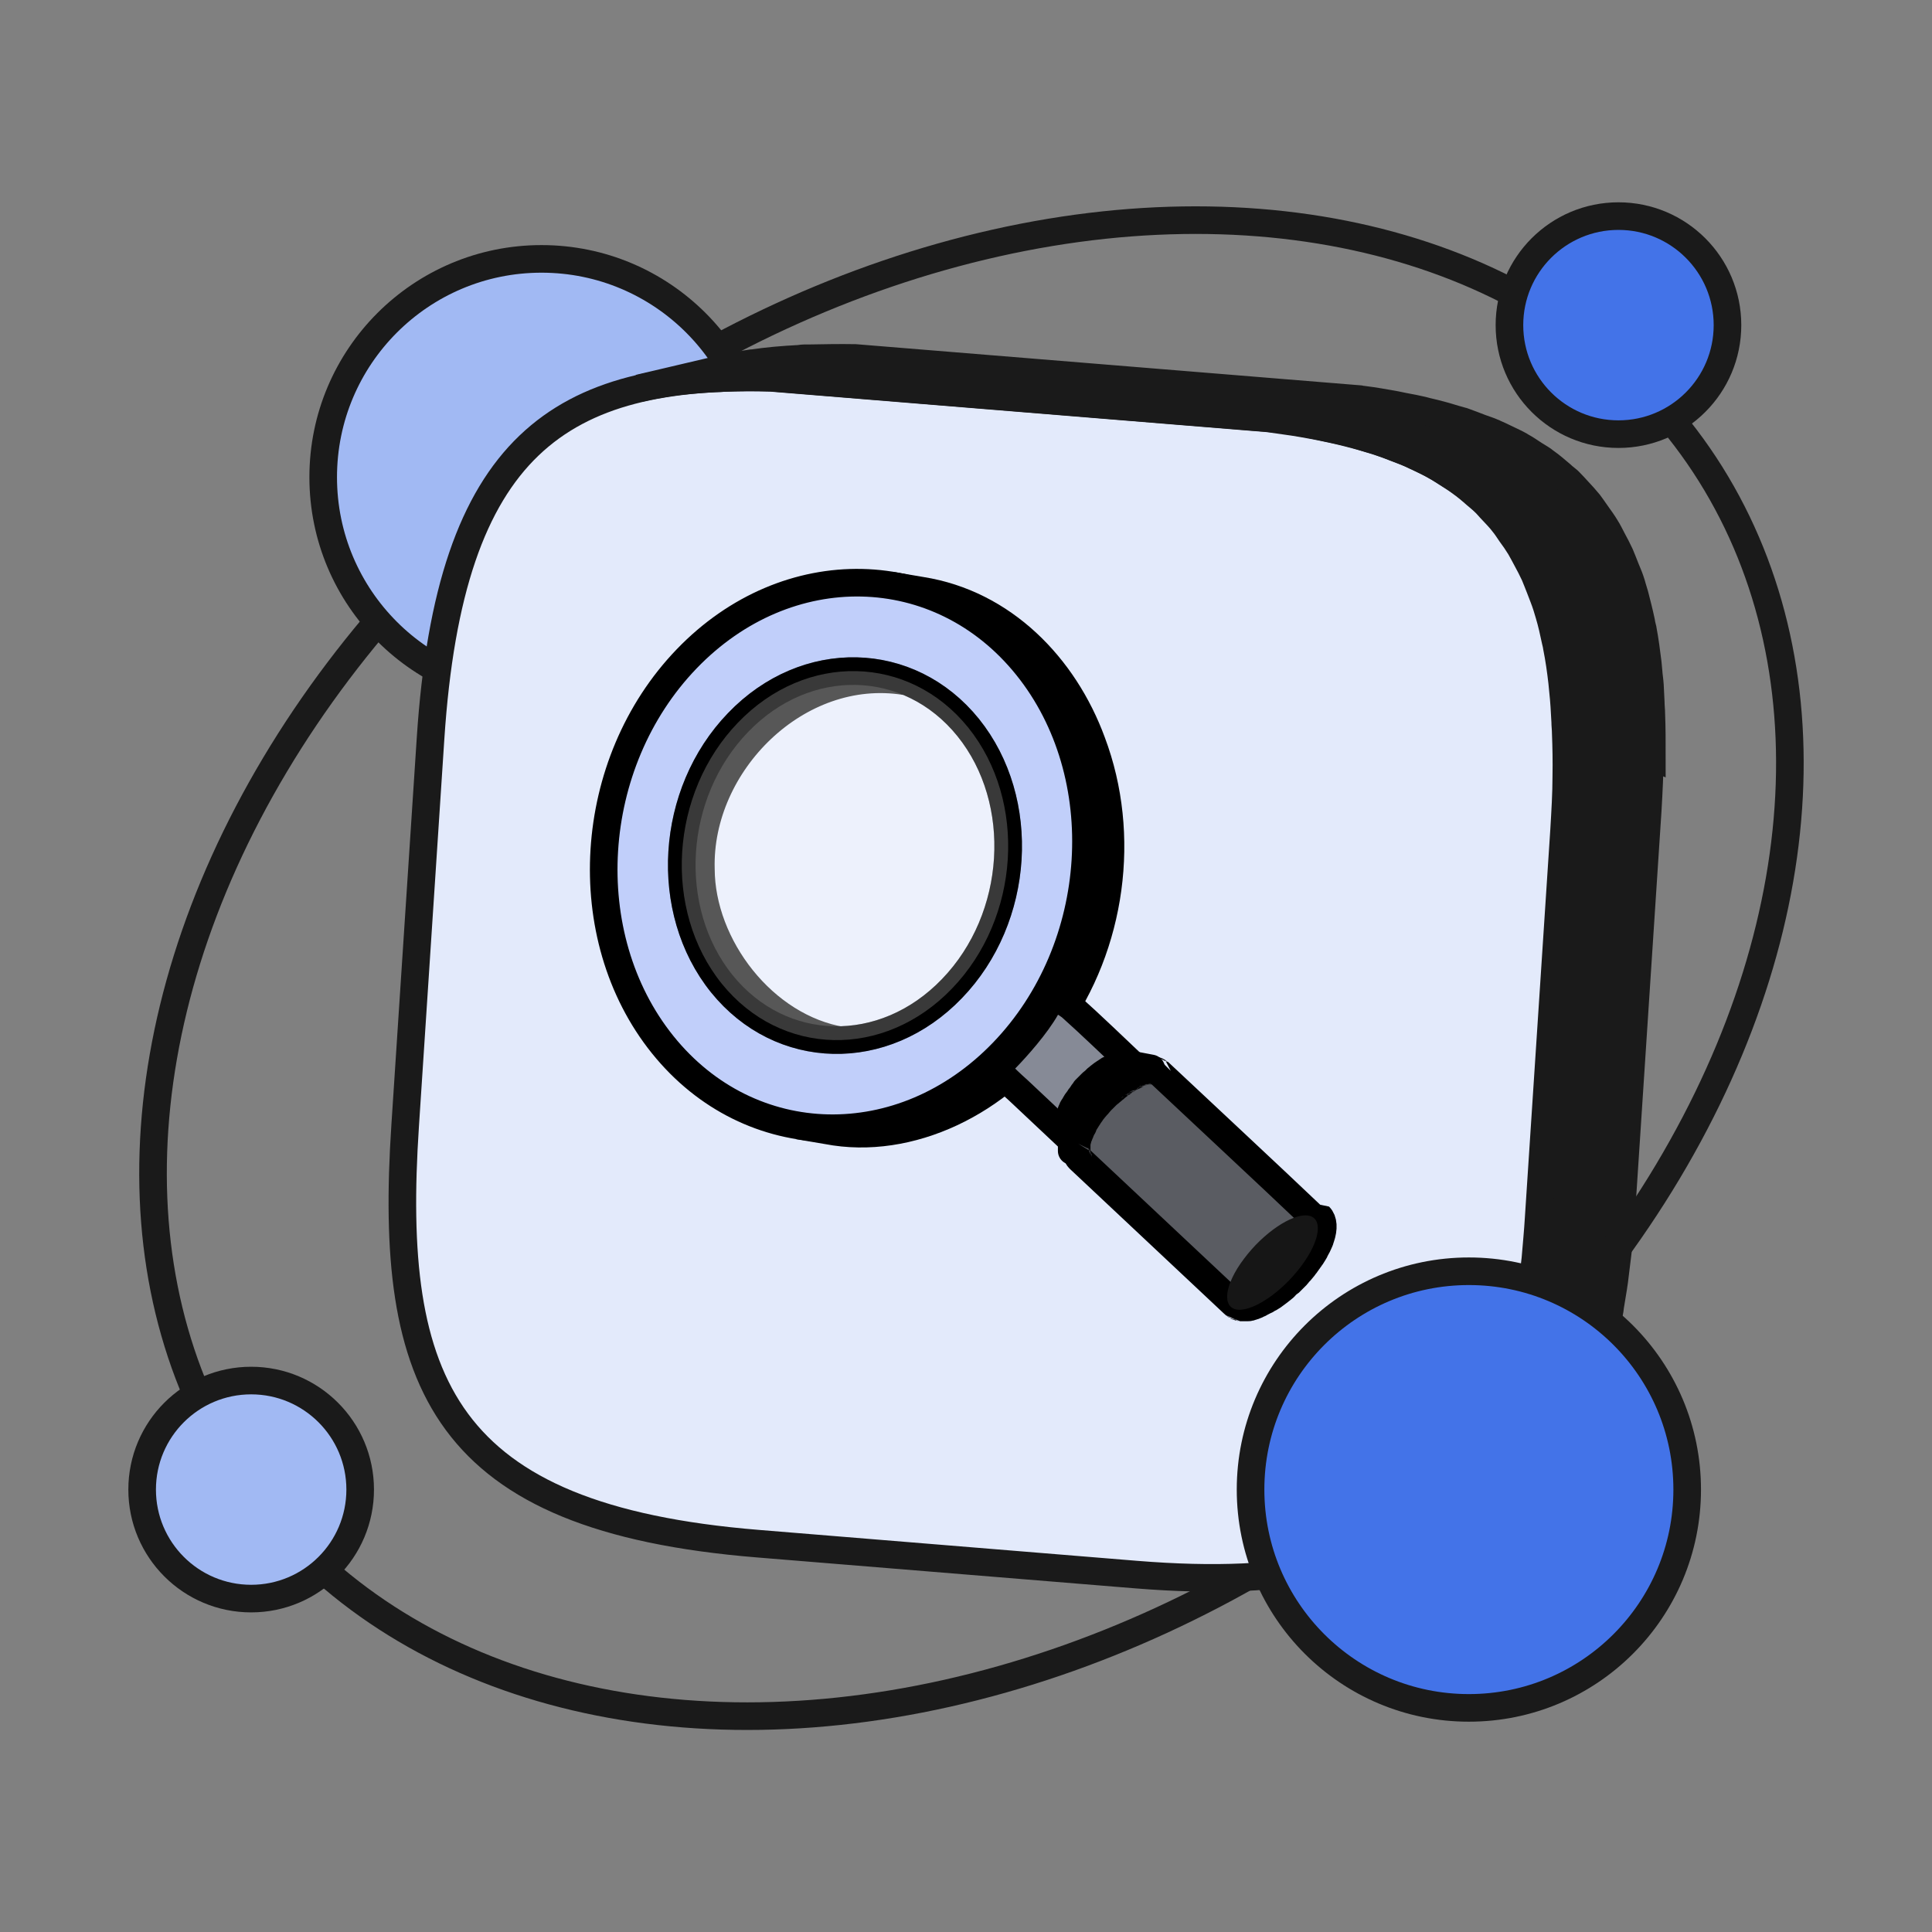
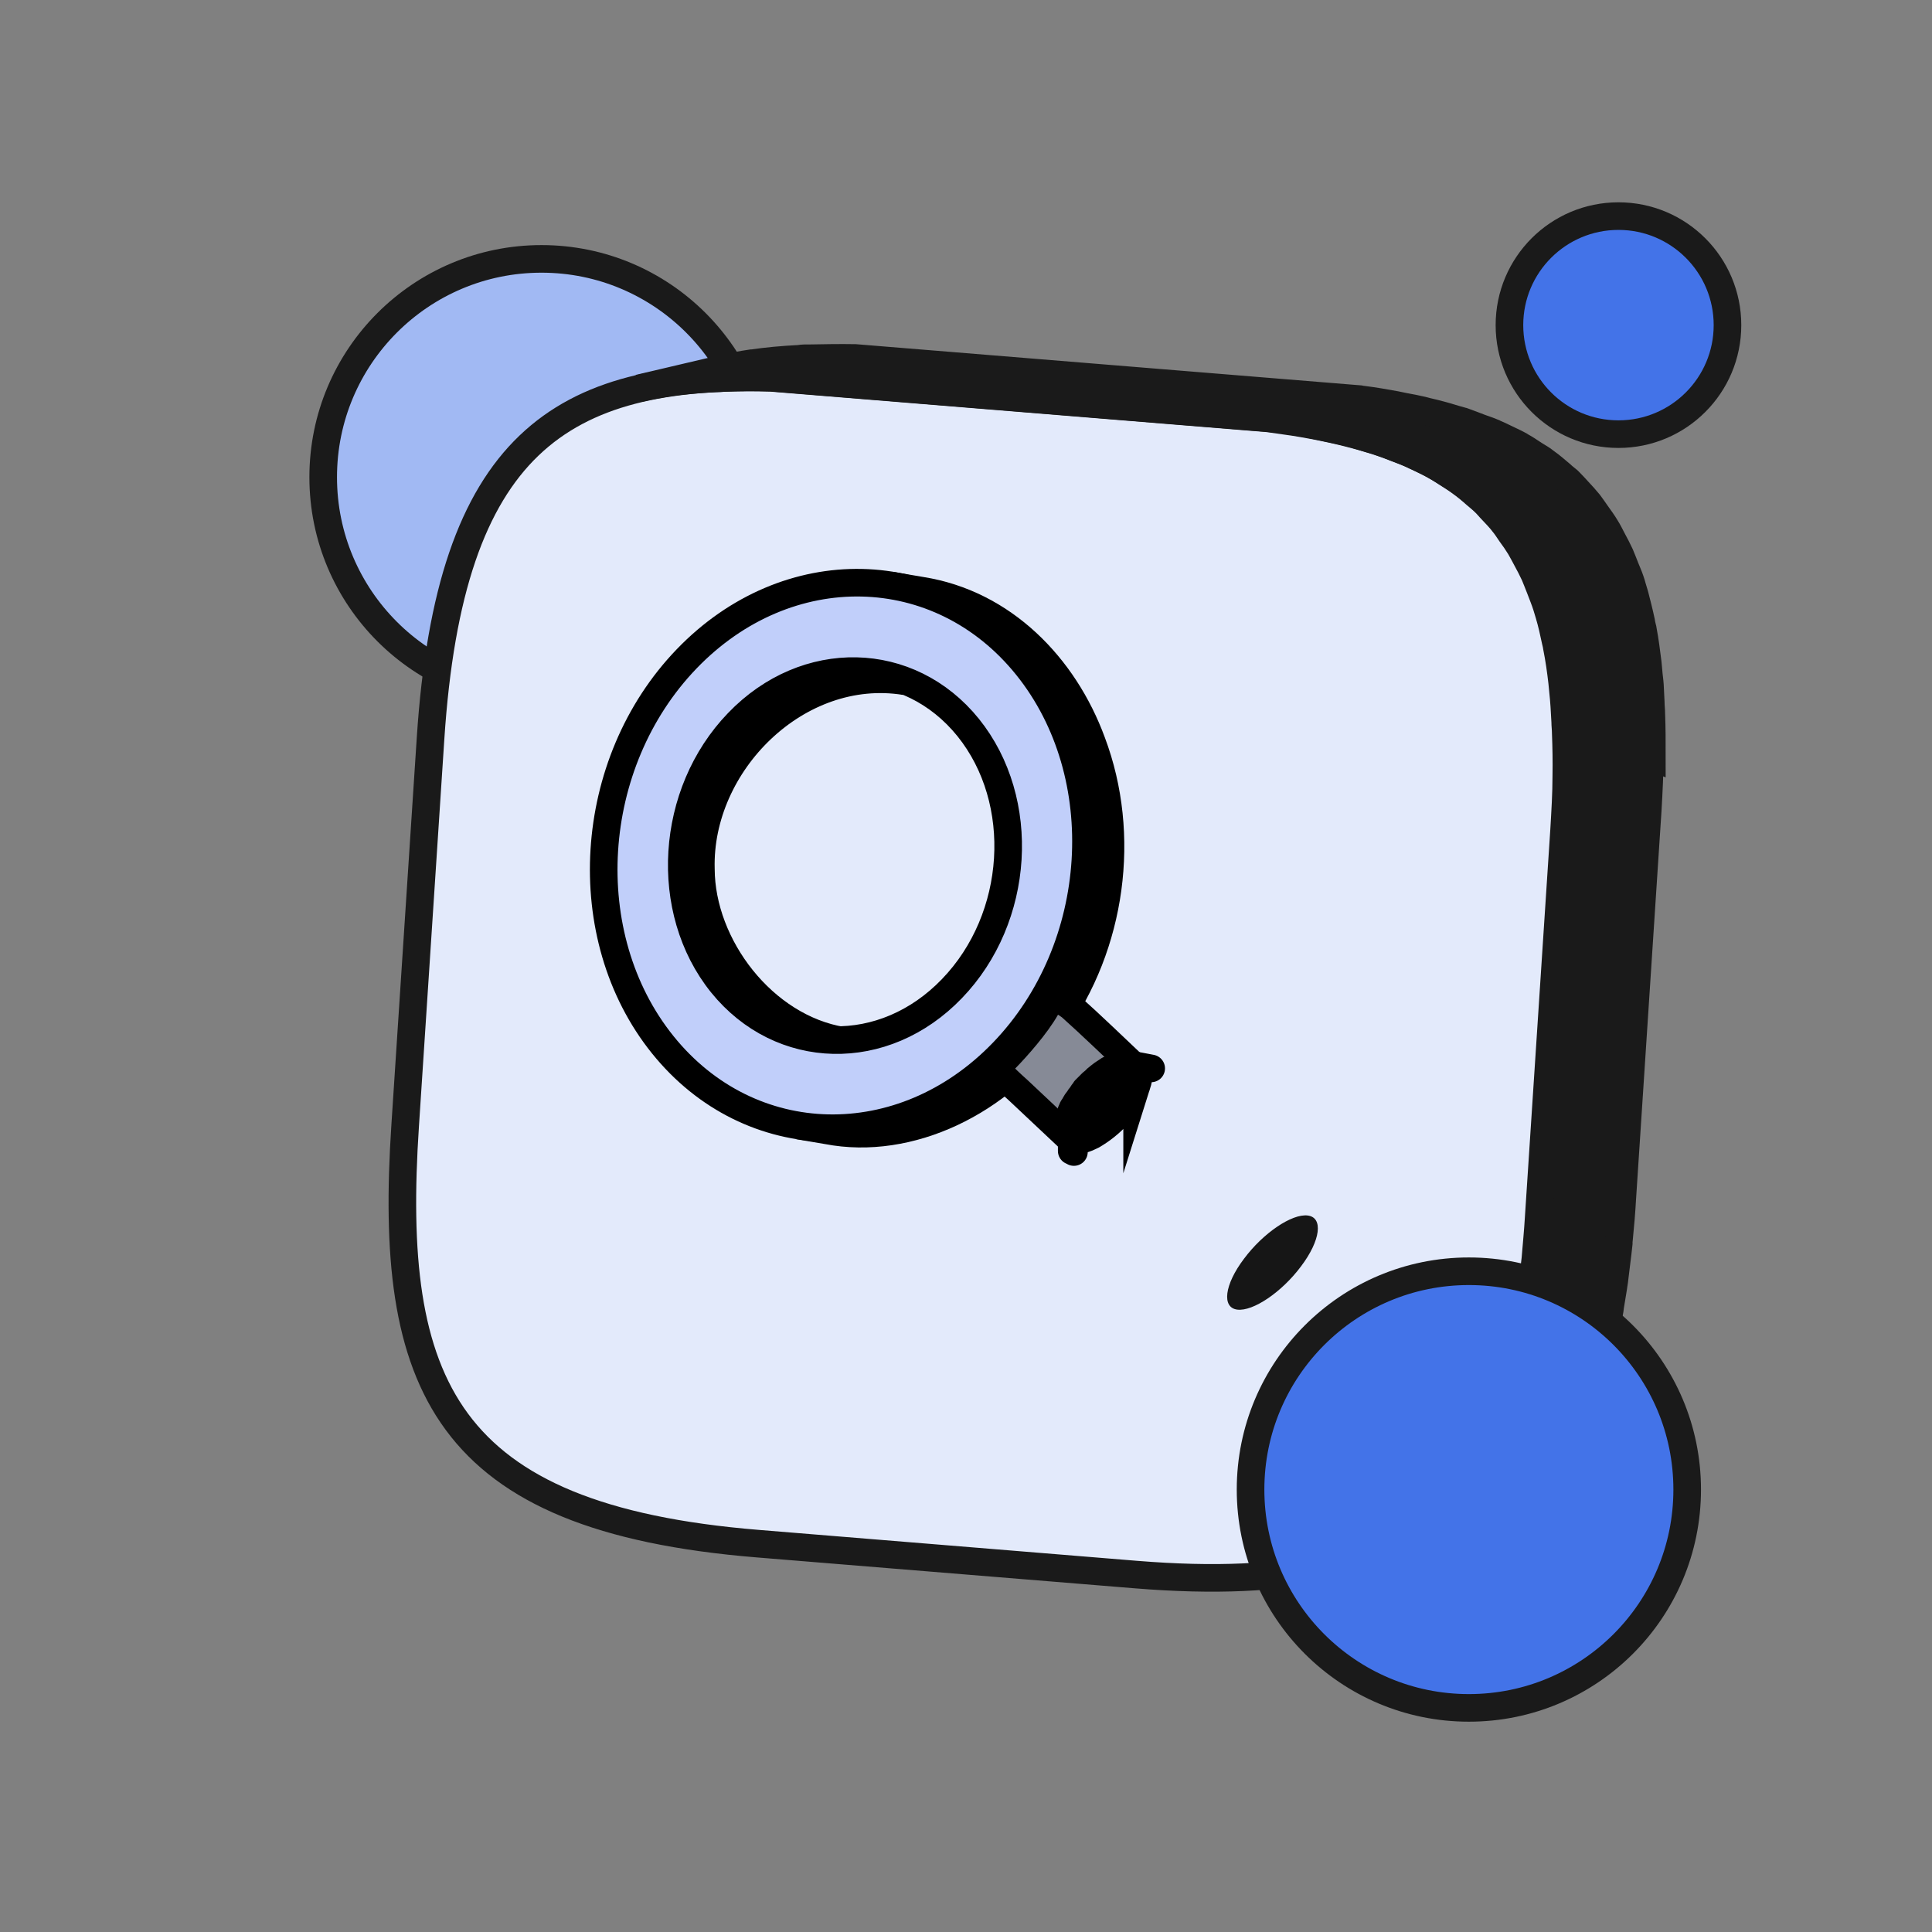
<svg xmlns="http://www.w3.org/2000/svg" id="Calque_3" data-name="Calque 3" viewBox="0 0 70 70">
  <rect x="0" y="0" width="70" height="70" fill="#808080" stroke="none" />
  <defs>
    <style>
      .cls-1, .cls-2 {
        fill: none;
      }

      .cls-3 {
        fill: #393939;
        stroke-width: 1.21px;
      }

      .cls-3, .cls-4, .cls-5, .cls-6, .cls-7, .cls-8, .cls-9 {
        stroke: #000;
      }

      .cls-3, .cls-9 {
        stroke-linejoin: bevel;
      }

      .cls-10 {
        fill: #4373e8;
      }

      .cls-10, .cls-2, .cls-11 {
        stroke-linecap: round;
      }

      .cls-10, .cls-2, .cls-11, .cls-12, .cls-13 {
        stroke: #1a1a1a;
      }

      .cls-10, .cls-2, .cls-11, .cls-6 {
        stroke-linejoin: round;
      }

      .cls-14, .cls-4 {
        isolation: isolate;
      }

      .cls-11 {
        fill: #a1b9f3;
      }

      .cls-4 {
        fill: #fff;
        opacity: .34;
      }

      .cls-4, .cls-12, .cls-13, .cls-5, .cls-7, .cls-8 {
        stroke-miterlimit: 10;
      }

      .cls-12 {
        fill: #1a1a1a;
      }

      .cls-13 {
        fill: #e3eafb;
      }

      .cls-5 {
        fill: #868a96;
      }

      .cls-6 {
        fill: #2e2f32;
      }

      .cls-7 {
        fill: #c1cffa;
      }

      .cls-9 {
        fill: #5a5c62;
      }

      .cls-15 {
        clip-path: url(#clippath);
      }

      .cls-16 {
        fill: #161616;
      }
    </style>
    <clipPath id="clippath">
      <rect class="cls-1" x="20.22" y="19.88" width="28.6" height="29.96" />
    </clipPath>
  </defs>
-   <ellipse class="cls-2" cx="35.2" cy="35.07" rx="32.23" ry="23.98" transform="translate(-13.88 27.31) rotate(-35.9)" />
  <circle class="cls-11" cx="19.62" cy="17.29" r="7.91" />
  <g class="cls-14">
    <path class="cls-13" d="M46.2,15.19c7.58,1.04,11.21,4.23,10.51,14.92l-.92,14.03c-.61,9.35-3.21,13.84-14.63,12.91l-13.7-1.12c-11.42-.93-13.4-5.79-12.78-15.15l.92-14.03c.7-10.67,4.7-13.26,12.34-13.06l18.27,1.49Z" />
    <path class="cls-12" d="M59.85,27.41c0-.54,0-1.04-.02-1.54,0-.15-.02-.28-.02-.43-.01-.2-.02-.41-.03-.61-.01-.17-.04-.34-.05-.5-.01-.11-.02-.21-.03-.32-.05-.4-.1-.79-.17-1.16,0-.03-.01-.06-.02-.1-.02-.08-.04-.16-.05-.24-.07-.33-.15-.64-.23-.95-.03-.1-.06-.2-.09-.3-.02-.07-.04-.15-.07-.23-.05-.15-.11-.28-.17-.43-.07-.17-.13-.34-.2-.5-.09-.19-.18-.37-.28-.55-.08-.15-.15-.3-.24-.44-.1-.17-.22-.33-.34-.5-.09-.13-.18-.26-.27-.38-.13-.16-.26-.3-.4-.45-.1-.11-.2-.22-.3-.32-.02-.02-.03-.03-.05-.05-.08-.07-.17-.13-.25-.21-.19-.16-.37-.32-.57-.46-.03-.02-.06-.05-.09-.07-.13-.09-.28-.17-.41-.26-.12-.08-.24-.16-.37-.23-.03-.02-.05-.03-.08-.05-.18-.1-.37-.18-.55-.27-.11-.05-.22-.11-.34-.16-.02,0-.03-.02-.05-.02-.15-.07-.32-.12-.48-.18-.19-.07-.38-.15-.58-.22-.02,0-.04-.01-.06-.02-.09-.03-.2-.05-.29-.08-.32-.1-.65-.19-1-.27-.05-.01-.1-.03-.15-.04-.22-.05-.46-.1-.69-.14-.1-.02-.19-.04-.29-.06-.38-.07-.78-.14-1.18-.19-.04,0-.09-.01-.13-.02l-18.27-1.49c-.56-.01-1.1,0-1.63.01-.07,0-.14,0-.21,0-.07,0-.12.01-.19.02-.59.03-1.16.08-1.7.16,0,0-.02,0-.03,0-.35.05-.69.12-1.02.19l-3.06.72c.34-.08.68-.14,1.04-.2.54-.08,1.11-.13,1.7-.16.13,0,.26-.01.39-.02.53-.02,1.06-.03,1.63-.01l18.27,1.49c.45.06.89.13,1.31.21.1.02.19.04.29.06.29.06.57.12.84.18.35.08.68.18,1,.28.11.03.23.06.34.1.2.07.39.14.58.22.17.07.36.13.52.2.12.05.22.11.34.16.21.1.43.2.63.32.13.07.24.15.37.23.17.11.34.21.5.33.2.14.39.3.57.46.1.09.21.17.3.26.11.1.2.22.3.32.14.15.28.29.4.45.1.12.18.25.27.38.12.16.23.32.34.5.08.14.16.29.24.44.1.18.19.36.28.55.07.16.13.33.2.5.08.21.17.43.24.65.03.1.06.2.09.3.09.3.16.62.23.95.02.08.04.16.05.24.08.4.14.82.19,1.26.01.1.02.21.03.31.04.36.06.73.08,1.11,0,.14.02.28.02.42.02.5.03,1.02.02,1.57,0,.62-.04,1.27-.08,1.95l-.92,14.03c-.03.52-.08,1.01-.12,1.5-.02.18-.04.35-.06.52-.03.24-.06.49-.09.72-.02.18-.05.35-.08.53-.03.23-.07.45-.11.67-.02.14-.05.28-.08.42-.1.5-.2.98-.33,1.43-.01.04-.02.07-.03.11-.1.34-.2.67-.32.99-.04.13-.09.25-.14.37-.08.19-.16.38-.24.57-.06.13-.12.25-.18.37-.09.17-.17.33-.27.49-.06.11-.13.22-.2.32-.13.21-.28.41-.43.6-.06.08-.12.16-.18.24-.05.06-.1.11-.15.16-.13.14-.26.28-.4.41-.06.06-.12.12-.19.18-.15.13-.3.26-.46.38-.05.04-.11.09-.16.13-.21.16-.44.3-.67.44-.05.03-.1.05-.15.08-.19.11-.39.21-.6.3-.08.04-.17.08-.26.11-.19.08-.39.16-.59.23-.09.03-.17.06-.26.09-.29.09-.59.18-.91.25h0,0l3.06-.72c.32-.07.62-.16.91-.25.09-.03.17-.06.26-.09.2-.07.4-.15.59-.23.09-.04.17-.07.26-.11.21-.09.4-.2.6-.3.05-.03.1-.05.15-.08.24-.14.46-.28.67-.44.06-.04.11-.08.16-.13.16-.12.31-.25.46-.38.06-.06.13-.12.19-.18.14-.13.27-.27.4-.41.05-.06.1-.11.15-.16.02-.02.04-.04.06-.07.04-.05.08-.12.12-.17.15-.19.29-.39.43-.6.03-.04.06-.08.09-.12.04-.06.07-.13.11-.2.09-.16.18-.32.27-.49.03-.07.07-.12.1-.19.03-.06.05-.12.07-.18.08-.18.16-.37.24-.57.03-.08.07-.16.1-.24.02-.04.03-.09.04-.13.11-.32.22-.65.32-.99,0-.03.02-.06.03-.09,0,0,0-.01,0-.02.12-.45.23-.94.33-1.43.01-.06.03-.11.04-.16.02-.08.03-.17.04-.26.04-.22.07-.45.11-.67.03-.17.05-.35.07-.52.03-.24.06-.48.09-.73.01-.12.03-.23.04-.35,0-.05,0-.11.01-.17.05-.49.09-.98.12-1.5l.92-14.03c.04-.68.07-1.33.08-1.95,0-.01,0-.02,0-.03Z" />
  </g>
  <circle class="cls-10" cx="53.22" cy="53.97" r="7.91" />
  <circle class="cls-10" cx="58.64" cy="11.78" r="3.95" />
-   <circle class="cls-11" cx="9.1" cy="53.97" r="3.95" />
  <g class="cls-15">
    <g>
      <path class="cls-3" d="M31.76,24.38c-2-.38-4.37.68-5.66,2.56-1.98,2.73-1.91,6.91.57,9.28h0c.67.64,1.5,1.11,2.4,1.33.27.07,1.16.2,1.44.26-2.93-.48-5.21-3.49-5.22-6.32-.11-3.89,3.55-7.55,7.52-6.91l-1.06-.18h0Z" />
      <path class="cls-8" d="M39.56,26.89c-1.01-2.75-3.22-5.02-6.18-5.49l-1.06-.18c4.26.7,6.93,4.77,7.03,8.9.26,5.84-4.45,11.59-10.43,10.66l1.06.18c2.96.57,6.28-1.02,8.19-3.79,2.11-2.93,2.66-6.91,1.39-10.28h0Z" />
      <path class="cls-7" d="M37.21,24.14c-3.16-3.93-8.69-4.05-12.33-.27-3.64,3.78-4.03,10.05-.87,13.98,3.16,3.93,8.69,4.05,12.33.27,3.64-3.78,4.03-10.05.87-13.98h0ZM26.15,35.64c-2.14-2.66-1.88-6.9.59-9.46,2.46-2.56,6.2-2.47,8.34.18,2.14,2.66,1.88,6.9-.59,9.46-2.46,2.56-6.2,2.47-8.34-.18Z" />
      <path class="cls-5" d="M41.2,39.27c.06-.19.1-.44-.05-.59-.71-.67-1.63-1.56-2.36-2.21-.38-.28-.65-.38-.88.03-.37.66-1.1,1.47-1.46,1.84-.18.17-.43.3-.12.63.03.03.14.14.17.17.11.11.27.25.39.36.54.51,1.29,1.21,1.84,1.73.25.19.59.03.84-.09.68-.39,1.26-1.01,1.58-1.73.02-.05.04-.09.05-.14h0Z" />
      <path class="cls-6" d="M38.83,41.7s0-.02,0-.03c0-.02,0-.03,0-.05,0-.01,0-.02,0-.04,0-.02,0-.04,0-.06,0-.01,0-.02,0-.04,0-.02,0-.04.01-.06,0-.01,0-.02,0-.04,0-.02.01-.05.02-.08,0,0,0-.02,0-.03.01-.03.02-.07.04-.11,0,0,0-.02.01-.03.01-.03.02-.06.03-.08,0,0,0-.02.01-.03.02-.04.04-.09.06-.14,0,0,0-.02.01-.02.02-.04.04-.08.07-.13,0-.01.01-.03.02-.04.02-.03.03-.05.05-.08.01-.02.02-.04.03-.05.01-.02.03-.04.04-.06s.03-.04.04-.06c.01-.02.02-.03.04-.05.03-.03.05-.07.08-.11.04-.05.08-.11.12-.16,0-.01.02-.02.03-.03.04-.05.08-.1.13-.15,0,0,0,0,.01-.01.04-.04.08-.09.12-.13.01-.01.03-.03.04-.04.03-.03.06-.06.1-.1.02-.02.03-.03.05-.05.02-.02.05-.05.07-.07.03-.03.06-.05.09-.08.03-.03.06-.05.09-.08.02-.01.04-.03.06-.05.04-.03.07-.06.11-.08.01-.01.03-.02.04-.03.04-.03.08-.06.12-.08.01,0,.03-.02.04-.03.05-.03.1-.07.15-.1,0,0,.01,0,.02-.01.04-.02.08-.05.12-.07.02,0,.03-.02.05-.03.03-.02.06-.03.09-.05s.06-.03.09-.04c.02,0,.04-.02.06-.03.01,0,.03-.01.04-.01.03,0,.06-.02.09-.03.01,0,.02,0,.04,0,.03,0,.07-.02.1-.02,0,0,.01,0,.02,0,.04,0,.07,0,.11-.01,0,0,.01,0,.02,0,.04,0,.07,0,.1,0l-.79-.15h0s-.04,0-.05,0c0,0-.02,0-.02,0,0,0-.01,0-.02,0,0,0-.01,0-.02,0-.02,0-.04,0-.06,0,0,0,0,0,0,0,0,0-.01,0-.01,0-.02,0-.03,0-.05.01,0,0-.02,0-.03,0,0,0-.02,0-.03,0,0,0-.01,0-.02,0-.02,0-.03.01-.05.02-.01,0-.02,0-.03.01,0,0,0,0-.01,0-.01,0-.03.01-.04.02-.02,0-.05.02-.07.03,0,0,0,0-.01,0-.02,0-.04.02-.06.03-.01,0-.03.01-.04.02-.03.02-.07.04-.1.06,0,0-.01,0-.02,0h0s-.08.05-.12.08c-.01,0-.02.01-.03.02-.03.02-.06.04-.09.06,0,0,0,0,0,0-.07.05-.14.11-.2.16,0,0-.01,0-.02.02,0,0-.01,0-.02.02-.02.02-.05.04-.07.06-.01.01-.03.03-.04.04,0,0,0,.01-.02.01-.01.01-.03.03-.04.04-.02.02-.03.03-.05.05,0,.01-.02.02-.03.03-.01.01-.02.02-.03.03,0,0-.02.02-.03.03-.02.02-.05.05-.07.07,0,0,0,0,0,.01,0,0,0,0,0,0-.02.03-.05.06-.07.09,0,0-.02.02-.02.03,0,0-.01.02-.02.03,0,0-.02.02-.02.03-.02.03-.04.06-.07.09,0,0,0,0,0,.01-.02.03-.04.05-.06.08,0,0,0,0,0,0,0,.01-.02.03-.03.04,0,.01-.02.03-.03.04,0,0,0,0,0,0-.01.02-.02.03-.03.05,0,.01-.02.02-.02.04,0,0,0,0,0,0-.01.02-.03.04-.04.06,0,0-.01.02-.02.03,0,0,0,0,0,0-.02.03-.04.07-.05.1,0,0,0,0,0,0,0,0,0,0,0,.01-.02.04-.04.07-.05.11,0,0,0,0,0,.01,0,0,0,0,0,0,0,.02-.02.04-.03.07,0,0,0,.01,0,.02-.01.03-.02.06-.03.08,0,0,0,.01,0,.02,0,.02-.01.04-.02.06,0,0,0,.02,0,.03,0,.02,0,.03-.01.05,0,0,0,.02,0,.03,0,.01,0,.03,0,.04,0,0,0,.02,0,.03,0,.01,0,.03,0,.04,0,0,0,.02,0,.03,0,.01,0,.03,0,.04,0,0,0,.01,0,.02,0,.02,0,.04.01.06.07.26.13.52.2.78,0-.02-.01-.05-.01-.07,0,0,0-.02,0-.03,0-.02,0-.03,0-.05h0Z" />
-       <path class="cls-9" d="M47.62,44.14l-.07-.07c-1.66-1.58-3.89-3.65-5.56-5.22,0,0,0,0,0,0-.01,0-.02-.02-.03-.03,0,0,0,0,0,0,0,0,0,0,0,0,0,0-.01,0-.02-.01,0,0-.02,0-.02-.01,0,0,0,0,0,0,0,0,0,0,0,0-.01,0-.02,0-.04-.01,0,0,0,0-.01,0s0,0-.01,0c0,0,0,0-.01,0-.01,0-.03,0-.04,0,0,0,0,0,0,0-.01,0-.02,0-.03,0-.02,0-.03,0-.05,0,0,0-.02,0-.03,0,0,0,0,0,0,0,0,0,0,0-.01,0-.02,0-.03,0-.05,0-.02,0-.03,0-.05,0h0s0,0,0,0c-.02,0-.04,0-.06.01-.02,0-.04,0-.07.02,0,0,0,0,0,0,0,0,0,0,0,0-.02,0-.04.01-.06.02-.02,0-.04.01-.06.02,0,0,0,0,0,0,0,0,0,0,0,0-.03.01-.06.02-.09.04,0,0-.02,0-.03.01-.01,0-.02.01-.03.02-.01,0-.02.01-.04.02-.03.01-.05.03-.08.04,0,0-.01,0-.02,0,0,0,0,0,0,0-.03.02-.06.03-.1.05-.01,0-.02.01-.03.02,0,0-.02,0-.03.02,0,0-.02.01-.03.02-.03.02-.05.03-.08.05,0,0-.02.01-.03.02,0,0-.01,0-.02.01-.01,0-.02.01-.03.02-.03.02-.05.04-.08.06,0,0-.01.01-.02.02-.01,0-.03.02-.04.03-.02.01-.04.03-.06.04-.01.01-.03.02-.04.03-.02.02-.04.03-.06.05-.01.01-.02.02-.04.03l-.08.07s0,0,0,0c0,0,0,0,0,0-.02.01-.03.03-.05.04-.01.01-.03.03-.05.04-.01.01-.03.03-.05.04,0,0,0,0,0,0,0,0,0,0,0,0-.01,0-.02.02-.03.03-.01.01-.02.02-.04.04-.01.01-.02.02-.04.04-.01.01-.03.03-.04.04,0,0,0,0,0,0,0,0,0,0,0,0,0,0-.02.02-.03.03-.01.01-.03.03-.04.04-.01.01-.03.03-.04.04-.01.01-.03.03-.04.05-.01.02-.03.03-.04.05-.02.02-.03.04-.05.05-.02.02-.03.04-.05.06,0,0,0,0,0,0,0,0,0,0,0,0-.01.02-.03.03-.04.05-.02.02-.03.04-.05.06-.01.02-.03.04-.04.06,0,0,0,0,0,0-.02.02-.03.05-.05.07-.02.02-.03.04-.04.06,0,0,0,0,0,0,0,0,0,0,0,0-.02.02-.03.05-.05.07-.01.02-.03.04-.04.06,0,0,0,0,0,0,0,0,0,0,0,0-.02.03-.03.05-.05.08,0,.01-.02.03-.03.04,0,0,0,.01-.01.02,0,0,0,.01,0,.02-.02.03-.03.05-.04.08,0,0,0,.01-.01.02,0,0,0,.02-.02.03,0,.01-.01.03-.02.04,0,.02-.02.04-.03.06,0,0,0,.02-.01.03,0,0,0,0,0,.01-.02.04-.03.07-.05.11h0s-.03.09-.05.13c0,0,0,0,0,0,0,.01,0,.02-.01.03,0,.03-.02.06-.02.08,0,.02,0,.03-.01.05,0,.02-.01.05-.01.07,0,.02,0,.03,0,.05,0,.02,0,.04,0,.06,0,.01,0,.03,0,.04,0,.02,0,.04,0,.06,0,.01,0,.03,0,.04,0,.02,0,.04,0,.05,0,.01,0,.02,0,.04,0,.02,0,.03.01.05,0,.01,0,.02.01.03,0,.02.02.03.03.05,0,0,0,.02.01.02.01.02.03.04.05.06l5.56,5.22s0,0,0,0l.07.06s0,0,0,0c.01,0,.02.02.03.03.01,0,.02.01.03.02.01,0,.02.01.04.02.01,0,.02,0,.04.01.01,0,.03,0,.04.01.01,0,.03,0,.04,0,0,0,0,0,0,0,.01,0,.02,0,.03,0,.01,0,.03,0,.05,0,.02,0,.03,0,.05,0,.02,0,.03,0,.05,0,.02,0,.04,0,.06,0,.02,0,.04,0,.06-.01.02,0,.04,0,.07-.02.02,0,.05-.01.07-.02.03,0,.05-.02.08-.03.03-.01.06-.02.09-.04.03-.01.07-.03.1-.05.03-.02.07-.03.1-.05.03-.02.06-.03.1-.05.03-.02.06-.04.09-.05.03-.02.05-.03.08-.05.03-.02.05-.03.08-.05.03-.02.05-.04.08-.06.04-.03.08-.06.12-.09.05-.04.09-.07.14-.11.03-.02.06-.05.08-.07.02-.02.04-.04.06-.06.01-.01.03-.03.05-.04.01-.01.03-.03.05-.04.01-.01.03-.03.04-.04.01-.01.02-.02.04-.04.01-.01.02-.02.04-.04.01-.01.03-.03.04-.04.01-.01.03-.03.04-.04.01-.01.03-.03.04-.04.01-.01.03-.03.04-.04.01-.02.03-.03.04-.05.01-.02.03-.03.04-.05.02-.02.03-.04.05-.05.02-.02.03-.04.05-.06.02-.02.03-.04.05-.06.02-.02.03-.04.05-.06.01-.02.03-.04.04-.06,0,0,0,0,0,0,.02-.02.03-.05.05-.07.02-.02.03-.05.05-.07.02-.02.03-.05.05-.07.02-.02.03-.05.05-.07.02-.03.03-.05.05-.08.02-.03.03-.05.05-.08.02-.03.03-.05.04-.08.02-.03.03-.06.05-.09.02-.03.03-.06.05-.1.02-.04.03-.07.05-.11.02-.05.04-.09.05-.14.12-.35.1-.63-.05-.78Z" />
      <path class="cls-16" d="M47.38,44.04c.57.07.47.9-.24,1.84-.7.94-1.74,1.64-2.31,1.57-.57-.07-.47-.9.24-1.84.7-.94,1.74-1.64,2.31-1.57Z" />
-       <path class="cls-4" d="M26.15,35.64c-2.14-2.66-1.88-6.9.59-9.46,2.46-2.56,6.2-2.47,8.34.18,2.14,2.66,1.88,6.9-.59,9.46-2.46,2.56-6.2,2.47-8.34-.18Z" />
    </g>
  </g>
</svg>